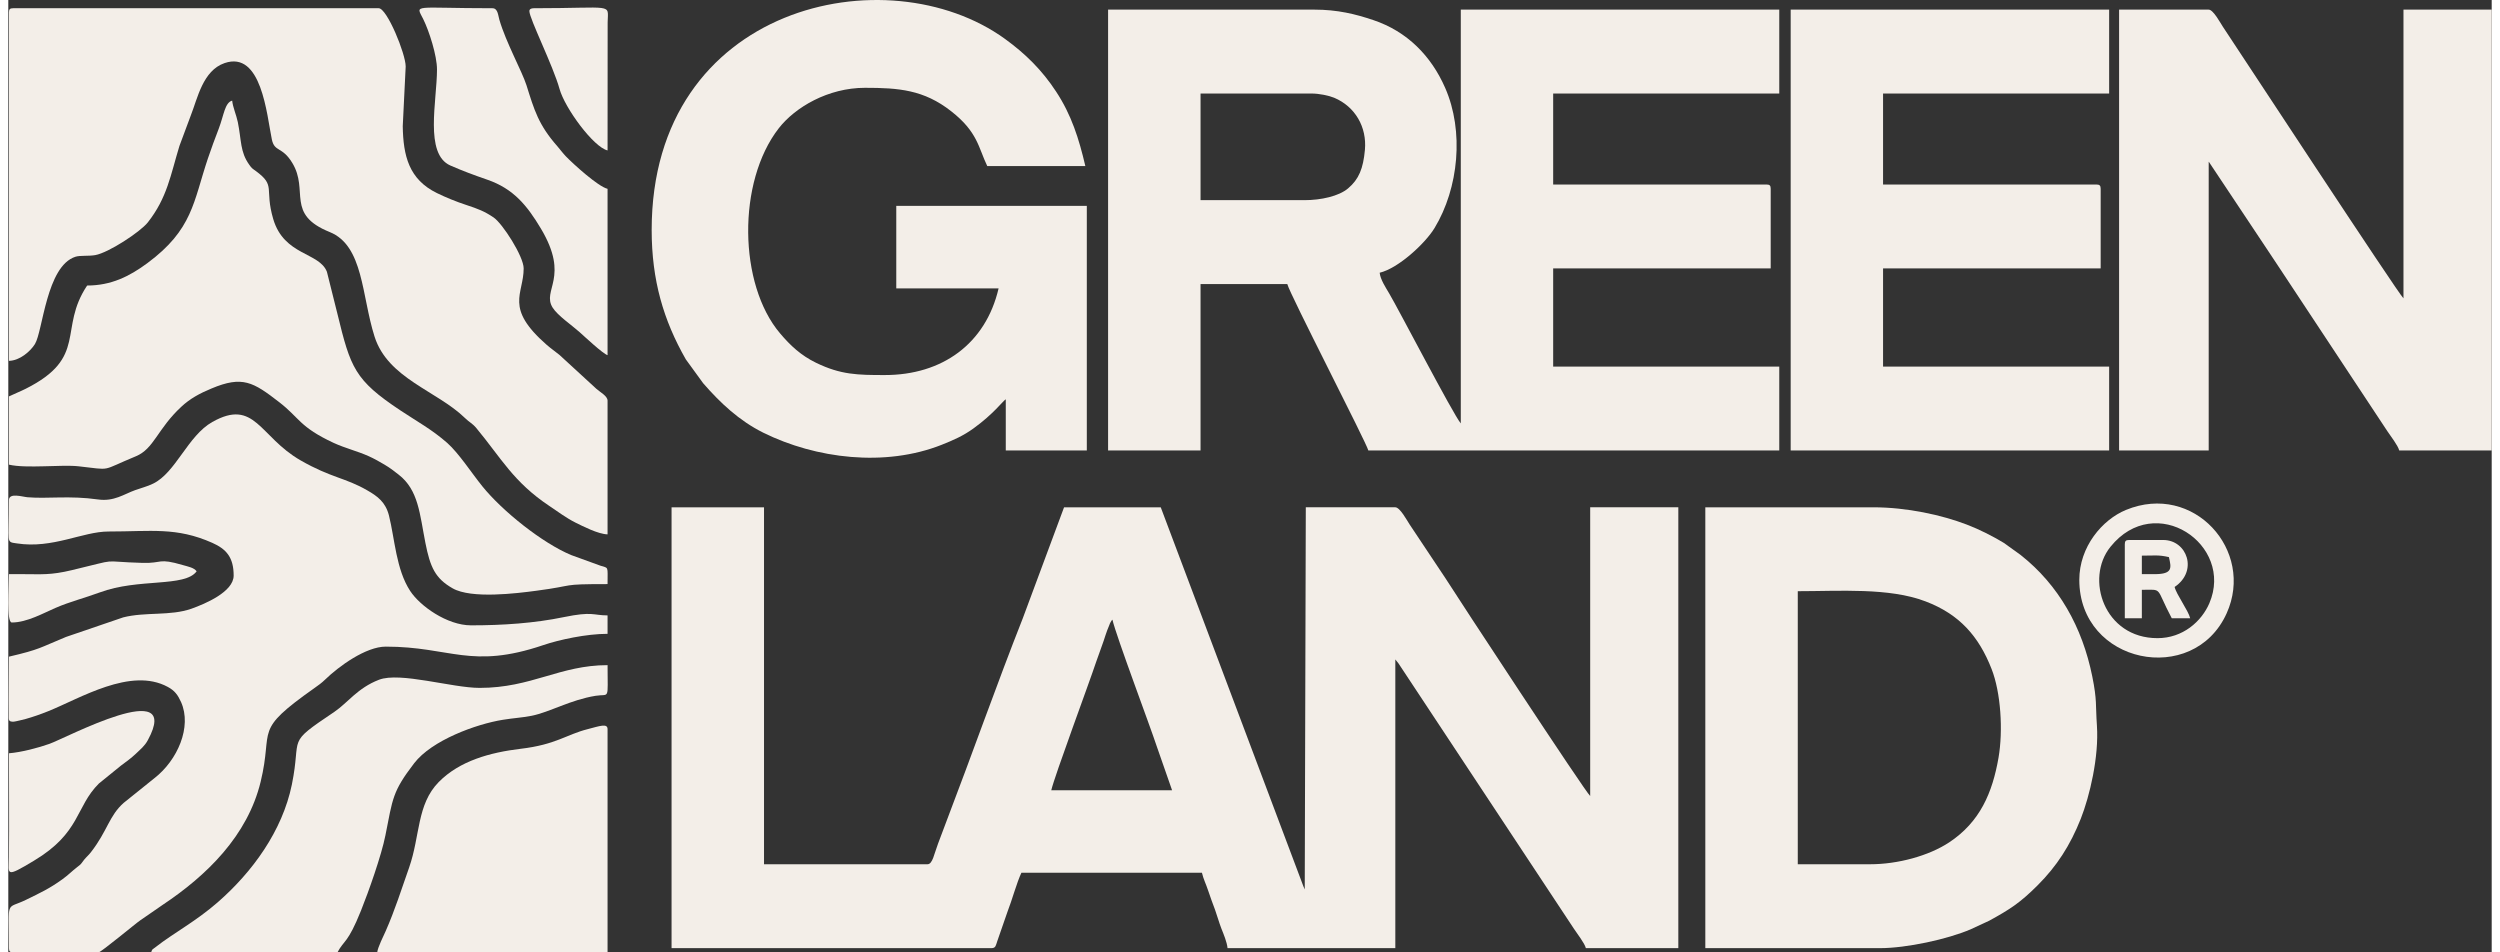
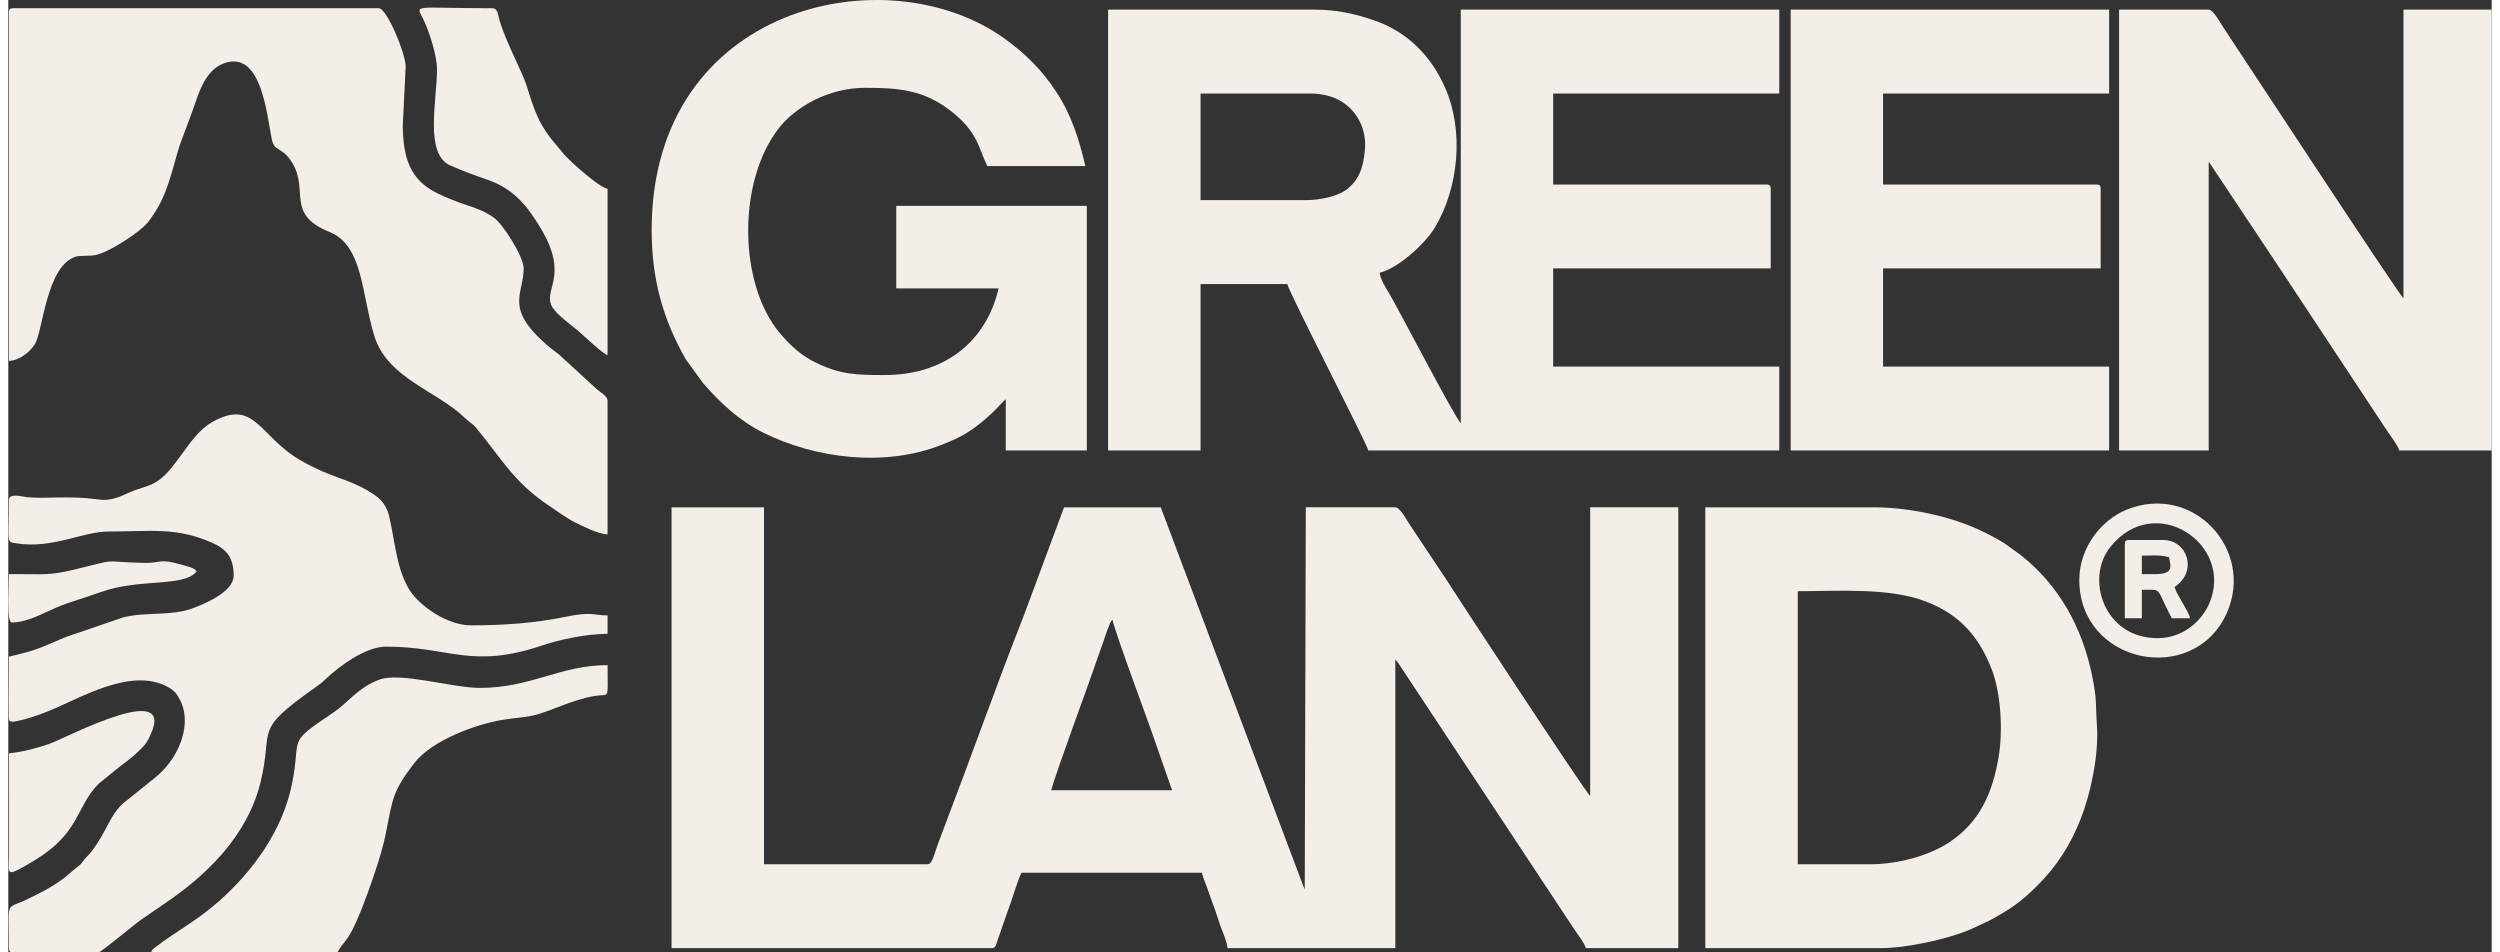
<svg xmlns="http://www.w3.org/2000/svg" xml:space="preserve" width="210px" height="80px" version="1.1" style="shape-rendering:geometricPrecision; text-rendering:geometricPrecision; image-rendering:optimizeQuality; fill-rule:evenodd; clip-rule:evenodd" viewBox="0 0 30.459 11.681">
  <rect x="0" y="0" width="30.459" height="11.681" fill="#333333" stroke="none" />
  <defs>
    <style type="text/css">
   
    .fil0 {fill:#F3EEE8}
   
  </style>
  </defs>
  <g id="Camada_x0020_1">
    <g id="_1431679209728">
      <path class="fil0" d="M13.542 7.6c0.048,0.206 0.455,1.285 0.547,1.563l0.185 0.53 -1.482 0c0.04,-0.174 0.466,-1.319 0.551,-1.576 0.032,-0.096 0.063,-0.169 0.092,-0.258 0.016,-0.048 0.025,-0.079 0.044,-0.13 0.009,-0.023 0.018,-0.047 0.025,-0.062 0.011,-0.028 0.004,-0.014 0.016,-0.036 0.013,-0.023 0.01,-0.018 0.022,-0.031zm-5.407 4.029l3.924 0c0.055,0 0.053,-0.038 0.071,-0.086l0.126 -0.363c0.052,-0.131 0.114,-0.359 0.17,-0.476l2.214 0c0.019,0.081 0.049,0.136 0.077,0.221 0.029,0.088 0.053,0.15 0.083,0.231 0.027,0.074 0.048,0.154 0.079,0.234 0.026,0.065 0.069,0.167 0.075,0.239l2.058 0 0 -3.541 0.039 0.049c0.013,0.018 0.022,0.033 0.035,0.053l2.117 3.202c0.04,0.061 0.13,0.175 0.146,0.237l1.134 0 0 -5.407 -1.081 0 0 3.541c-0.054,-0.04 -1.659,-2.485 -1.776,-2.672l-0.439 -0.659c-0.031,-0.047 -0.118,-0.21 -0.175,-0.21l-1.098 0 -0.013 4.687c-0.002,-0.005 -0.016,-0.036 -0.016,-0.037l-1.75 -4.65 -1.186 0 -0.506 1.361c-0.315,0.798 -0.621,1.666 -0.934,2.484 -0.039,0.101 -0.067,0.178 -0.105,0.279 -0.049,0.128 -0.067,0.254 -0.13,0.254l-2.005 0 0 -4.378 -1.134 0 0 5.407z" />
      <path class="fil0" d="M15.896 2.455l-1.273 0 0 -1.308 1.36 0c0.095,0 0.214,0.025 0.279,0.052 0.259,0.109 0.402,0.361 0.377,0.639 -0.021,0.228 -0.073,0.36 -0.207,0.473 -0.112,0.095 -0.331,0.144 -0.536,0.144zm-2.407 3.07l1.134 0 0 -2.041 1.064 0c0.027,0.117 0.972,1.948 0.994,2.041l5.04 0 0 -1.029 -2.773 0 0 -1.204 2.668 0 0 -0.976c0,-0.04 -0.012,-0.053 -0.052,-0.053l-2.616 0 0 -1.116 2.773 0 0 -1.029 -3.906 0 0 5.075c-0.09,-0.103 -0.77,-1.413 -0.88,-1.597 -0.038,-0.064 -0.108,-0.171 -0.115,-0.251 0.229,-0.054 0.56,-0.361 0.673,-0.548 0.297,-0.49 0.364,-1.188 0.13,-1.72 -0.172,-0.393 -0.468,-0.692 -0.879,-0.83 -0.219,-0.074 -0.44,-0.129 -0.726,-0.129l-2.529 0 0 5.407z" />
      <path class="fil0" d="M0.008 0.153l0 4.273c0.133,-0.003 0.262,-0.116 0.318,-0.205 0.098,-0.155 0.14,-0.958 0.498,-1.072 0.056,-0.018 0.163,-0.006 0.242,-0.02 0.164,-0.029 0.552,-0.284 0.645,-0.401 0.239,-0.304 0.279,-0.581 0.388,-0.938l0.142 -0.381c0.08,-0.202 0.145,-0.543 0.411,-0.635 0.455,-0.157 0.518,0.635 0.58,0.934 0.033,0.162 0.126,0.083 0.251,0.29 0.208,0.342 -0.086,0.628 0.459,0.848 0.416,0.168 0.39,0.779 0.55,1.282 0.164,0.516 0.765,0.664 1.11,1 0.052,0.051 0.091,0.065 0.139,0.123 0.307,0.371 0.454,0.66 0.894,0.954 0.101,0.067 0.206,0.147 0.32,0.204 0.091,0.045 0.279,0.142 0.395,0.145l0 -1.64c0,-0.057 -0.094,-0.106 -0.135,-0.143l-0.455 -0.418c-0.057,-0.046 -0.098,-0.073 -0.156,-0.123 -0.523,-0.457 -0.283,-0.619 -0.283,-0.938 0,-0.147 -0.26,-0.552 -0.369,-0.625 -0.113,-0.076 -0.189,-0.105 -0.335,-0.153 -0.125,-0.041 -0.252,-0.093 -0.36,-0.146 -0.344,-0.168 -0.413,-0.457 -0.419,-0.82l0.036 -0.732c0,-0.156 -0.229,-0.715 -0.331,-0.715l-4.483 0c-0.04,0 -0.052,0.012 -0.052,0.052z" />
      <path class="fil0" d="M7.891 2.821c0,0.616 0.145,1.108 0.419,1.587l0.213 0.293c0.21,0.241 0.441,0.459 0.737,0.606 0.645,0.319 1.494,0.424 2.189,0.148 0.141,-0.056 0.265,-0.11 0.391,-0.202 0.248,-0.18 0.353,-0.329 0.394,-0.356l0 0.628 0.994 0 0 -3 -2.337 0 0 1.012 1.255 0c-0.159,0.682 -0.694,1.063 -1.395,1.063 -0.334,0 -0.54,-0.003 -0.843,-0.15 -0.187,-0.091 -0.316,-0.212 -0.442,-0.361 -0.51,-0.6 -0.528,-1.858 -0.016,-2.516 0.201,-0.258 0.605,-0.496 1.057,-0.496 0.413,0 0.722,0.024 1.057,0.287 0.327,0.256 0.333,0.444 0.443,0.673l1.203 0c-0.078,-0.335 -0.171,-0.629 -0.359,-0.914 -0.172,-0.263 -0.377,-0.465 -0.627,-0.646 -1.442,-1.044 -4.333,-0.422 -4.333,2.344z" />
      <path class="fil0" d="M25.889 5.525l1.099 0 0 -3.541c0.003,0.003 0.007,0.004 0.008,0.01l0.725 1.089c0.049,0.074 0.093,0.141 0.146,0.22l1.312 1.985c0.04,0.06 0.13,0.175 0.146,0.237l1.134 0 0 -5.407 -1.082 0 0 3.541c-0.053,-0.04 -2.077,-3.125 -2.215,-3.331 -0.031,-0.047 -0.118,-0.21 -0.174,-0.21l-1.099 0 0 5.407z" />
      <path class="fil0" d="M22.837 10.6l-0.889 0 0 -3.349c0.511,0 1.12,-0.046 1.567,0.125 0.416,0.158 0.653,0.428 0.81,0.829 0.113,0.288 0.143,0.752 0.085,1.089 -0.075,0.429 -0.226,0.786 -0.604,1.037 -0.254,0.168 -0.635,0.269 -0.969,0.269zm-2.023 1.029l2.145 0c0.321,0 0.827,-0.109 1.112,-0.232l0.226 -0.105c0.255,-0.14 0.378,-0.219 0.594,-0.435 0.233,-0.233 0.397,-0.485 0.528,-0.815 0.11,-0.279 0.224,-0.76 0.198,-1.142 -0.018,-0.262 0.003,-0.307 -0.057,-0.604 -0.122,-0.604 -0.411,-1.121 -0.881,-1.491l-0.203 -0.146c-0.133,-0.081 -0.305,-0.168 -0.455,-0.225 -0.305,-0.117 -0.733,-0.212 -1.149,-0.212l-2.058 0 0 5.407z" />
      <path class="fil0" d="M0.008 6.135c0,0.544 -0.04,0.509 0.098,0.53 0.438,0.068 0.807,-0.146 1.123,-0.146 0.523,0 0.832,-0.057 1.273,0.139 0.168,0.075 0.262,0.174 0.262,0.401 0,0.2 -0.35,0.347 -0.518,0.407 -0.257,0.091 -0.564,0.037 -0.836,0.106l-0.702 0.24c-0.326,0.134 -0.315,0.152 -0.7,0.242 0,0.232 -0.005,0.468 -0.002,0.699 0.001,0.075 -0.011,0.102 0.063,0.098 0.018,-0.001 0.123,-0.027 0.145,-0.033 0.089,-0.025 0.181,-0.057 0.273,-0.094 0.393,-0.157 1.014,-0.546 1.469,-0.299 0.086,0.046 0.124,0.1 0.163,0.186 0.136,0.305 -0.045,0.714 -0.325,0.932l-0.377 0.303c-0.18,0.157 -0.201,0.347 -0.404,0.607 -0.032,0.041 -0.053,0.055 -0.083,0.092 -0.042,0.053 -0.028,0.047 -0.085,0.09 -0.064,0.049 -0.107,0.096 -0.181,0.149 -0.16,0.116 -0.275,0.168 -0.446,0.252 -0.255,0.125 -0.21,-0.021 -0.21,0.593 0,0.04 0.012,0.052 0.052,0.052l1.047 0c0.03,0 0.465,-0.363 0.513,-0.394 0.097,-0.064 0.172,-0.121 0.268,-0.185 0.547,-0.363 1.047,-0.853 1.207,-1.513 0.162,-0.666 -0.106,-0.609 0.663,-1.152 0.042,-0.029 0.087,-0.062 0.126,-0.1 0.169,-0.164 0.501,-0.406 0.746,-0.406 0.795,0 1.043,0.283 1.933,-0.019 0.194,-0.066 0.528,-0.138 0.787,-0.138l0 -0.226c-0.179,0 -0.182,-0.052 -0.536,0.021 -0.361,0.075 -0.75,0.101 -1.138,0.101 -0.295,0 -0.628,-0.239 -0.747,-0.422 -0.173,-0.264 -0.189,-0.641 -0.26,-0.925 -0.042,-0.165 -0.141,-0.237 -0.267,-0.309 -0.267,-0.155 -0.444,-0.153 -0.818,-0.368 -0.504,-0.289 -0.558,-0.765 -1.082,-0.47 -0.301,0.17 -0.448,0.622 -0.726,0.756 -0.073,0.036 -0.147,0.053 -0.218,0.079 -0.138,0.049 -0.261,0.143 -0.458,0.115 -0.351,-0.05 -0.617,-0.006 -0.864,-0.027 -0.062,-0.005 -0.228,-0.06 -0.228,0.036z" />
      <path class="fil0" d="M21.861 5.525l3.906 0 0 -1.029 -2.773 0 0 -1.204 2.669 0 0 -0.976c0,-0.04 -0.013,-0.053 -0.053,-0.053l-2.616 0 0 -1.116 2.773 0 0 -1.029 -3.906 0 0 5.407z" />
-       <path class="fil0" d="M0.967 3.502c-0.358,0.535 0.017,0.88 -0.755,1.267 -0.074,0.037 -0.134,0.059 -0.204,0.093l0 0.837c0.215,0.05 0.644,-0.003 0.852,0.02 0.425,0.047 0.259,0.061 0.703,-0.122 0.225,-0.092 0.264,-0.335 0.56,-0.609 0.105,-0.098 0.224,-0.163 0.369,-0.223 0.381,-0.16 0.512,-0.079 0.83,0.167 0.253,0.195 0.246,0.303 0.668,0.5 0.141,0.065 0.292,0.101 0.43,0.163 0.069,0.031 0.132,0.067 0.193,0.103 0.077,0.046 0.108,0.072 0.174,0.123 0.245,0.189 0.259,0.485 0.329,0.839 0.059,0.296 0.119,0.434 0.334,0.556 0.231,0.132 0.79,0.061 1.023,0.03 0.511,-0.067 0.274,-0.082 0.877,-0.082 0,-0.226 0.016,-0.193 -0.088,-0.226l-0.358 -0.13c-0.351,-0.146 -0.842,-0.536 -1.091,-0.845 -0.127,-0.157 -0.287,-0.404 -0.429,-0.53 -0.189,-0.166 -0.367,-0.261 -0.576,-0.4 -0.56,-0.372 -0.61,-0.521 -0.771,-1.183l-0.129 -0.516c-0.093,-0.242 -0.526,-0.196 -0.659,-0.649 -0.11,-0.377 0.038,-0.404 -0.214,-0.588 -0.047,-0.034 -0.048,-0.032 -0.08,-0.077 -0.113,-0.158 -0.094,-0.296 -0.14,-0.523 -0.018,-0.087 -0.062,-0.185 -0.069,-0.263 -0.091,0.025 -0.102,0.18 -0.164,0.342 -0.05,0.13 -0.089,0.236 -0.135,0.371 -0.177,0.528 -0.184,0.868 -0.742,1.281 -0.219,0.162 -0.444,0.274 -0.738,0.274z" />
      <path class="fil0" d="M5.781 8.437c-0.338,0 -0.976,-0.199 -1.234,-0.1 -0.265,0.102 -0.384,0.283 -0.548,0.394 -0.605,0.407 -0.397,0.283 -0.521,0.891 -0.117,0.572 -0.487,1.076 -0.91,1.445 -0.271,0.236 -0.534,0.372 -0.76,0.548 -0.05,0.04 -0.039,0.019 -0.056,0.066l2.285 0c0.082,-0.155 0.125,-0.104 0.289,-0.513 0.092,-0.229 0.251,-0.677 0.299,-0.921 0.091,-0.457 0.085,-0.536 0.353,-0.886 0.216,-0.281 0.758,-0.48 1.089,-0.533 0.13,-0.021 0.227,-0.025 0.352,-0.049 0.22,-0.044 0.475,-0.195 0.784,-0.245 0.176,-0.028 0.147,0.068 0.147,-0.376 -0.586,0 -0.931,0.279 -1.569,0.279z" />
-       <path class="fil0" d="M4.525 11.681l2.825 0 0 -2.738c0,-0.075 -0.097,-0.038 -0.244,0 -0.267,0.068 -0.385,0.189 -0.822,0.241 -0.374,0.045 -0.748,0.147 -1.005,0.408 -0.27,0.275 -0.226,0.658 -0.363,1.049 -0.092,0.262 -0.175,0.524 -0.287,0.778 -0.025,0.057 -0.099,0.202 -0.104,0.262z" />
      <path class="fil0" d="M5.258 0.851c0,0.385 -0.157,1.038 0.164,1.179 0.158,0.069 0.283,0.115 0.453,0.174 0.322,0.111 0.488,0.317 0.657,0.599 0.361,0.604 0.007,0.753 0.145,0.971 0.06,0.096 0.239,0.218 0.329,0.299 0.062,0.055 0.289,0.268 0.344,0.283l0 -2.04c-0.117,-0.028 -0.422,-0.306 -0.51,-0.397 -0.041,-0.042 -0.064,-0.077 -0.104,-0.123 -0.235,-0.266 -0.286,-0.45 -0.381,-0.752 -0.055,-0.171 -0.252,-0.526 -0.332,-0.802 -0.016,-0.054 -0.018,-0.141 -0.085,-0.141 -0.987,0 -0.943,-0.056 -0.849,0.133 0.074,0.149 0.169,0.449 0.169,0.617z" />
      <path class="fil0" d="M0.008 9.239c0,0.424 0.004,0.85 0,1.274 -0.002,0.213 -0.052,0.259 0.306,0.044 0.575,-0.344 0.508,-0.659 0.797,-0.947l0.27 -0.219c0.061,-0.045 0.131,-0.096 0.184,-0.147 0.057,-0.055 0.108,-0.094 0.147,-0.167 0.43,-0.794 -1.01,-0.022 -1.209,0.047 -0.132,0.047 -0.342,0.103 -0.495,0.115z" />
      <path class="fil0" d="M26.36 7.827c-0.657,0 -0.89,-0.731 -0.578,-1.119 0.551,-0.688 1.522,-0.029 1.214,0.691 -0.096,0.223 -0.325,0.428 -0.636,0.428zm-0.959 -0.715c0,1.032 1.4,1.312 1.807,0.411 0.348,-0.771 -0.405,-1.61 -1.234,-1.269 -0.292,0.12 -0.573,0.452 -0.573,0.858z" />
-       <path class="fil0" d="M6.391 0.136c0,0.092 0.291,0.67 0.37,0.955 0.065,0.235 0.417,0.714 0.589,0.754l0.001 -1.57c0.003,-0.24 0.094,-0.174 -0.907,-0.174 -0.029,0 -0.053,0.01 -0.053,0.035z" />
      <path class="fil0" d="M0.183 7.042l-0.175 0c0,0.151 -0.033,0.593 0.035,0.593 0.186,0 0.391,-0.117 0.536,-0.179 0.177,-0.077 0.36,-0.122 0.543,-0.19 0.474,-0.177 1.043,-0.06 1.188,-0.259 -0.033,-0.045 -0.103,-0.057 -0.168,-0.076 -0.31,-0.091 -0.247,-0.02 -0.494,-0.027 -0.558,-0.016 -0.248,-0.058 -0.869,0.089 -0.263,0.063 -0.37,0.049 -0.596,0.049z" />
      <path class="fil0" d="M26.325 7.042l-0.157 0 0 -0.227c0.154,0 0.203,-0.012 0.332,0.018 0.03,0.131 0.05,0.209 -0.175,0.209zm-0.366 -0.366l0 0.907 0.209 0 0 -0.349c0.265,0 0.16,-0.041 0.367,0.349l0.226 0c-0.022,-0.094 -0.17,-0.292 -0.191,-0.384 0.291,-0.195 0.153,-0.576 -0.14,-0.576l-0.419 0c-0.04,0 -0.052,0.013 -0.052,0.053z" />
    </g>
  </g>
</svg>